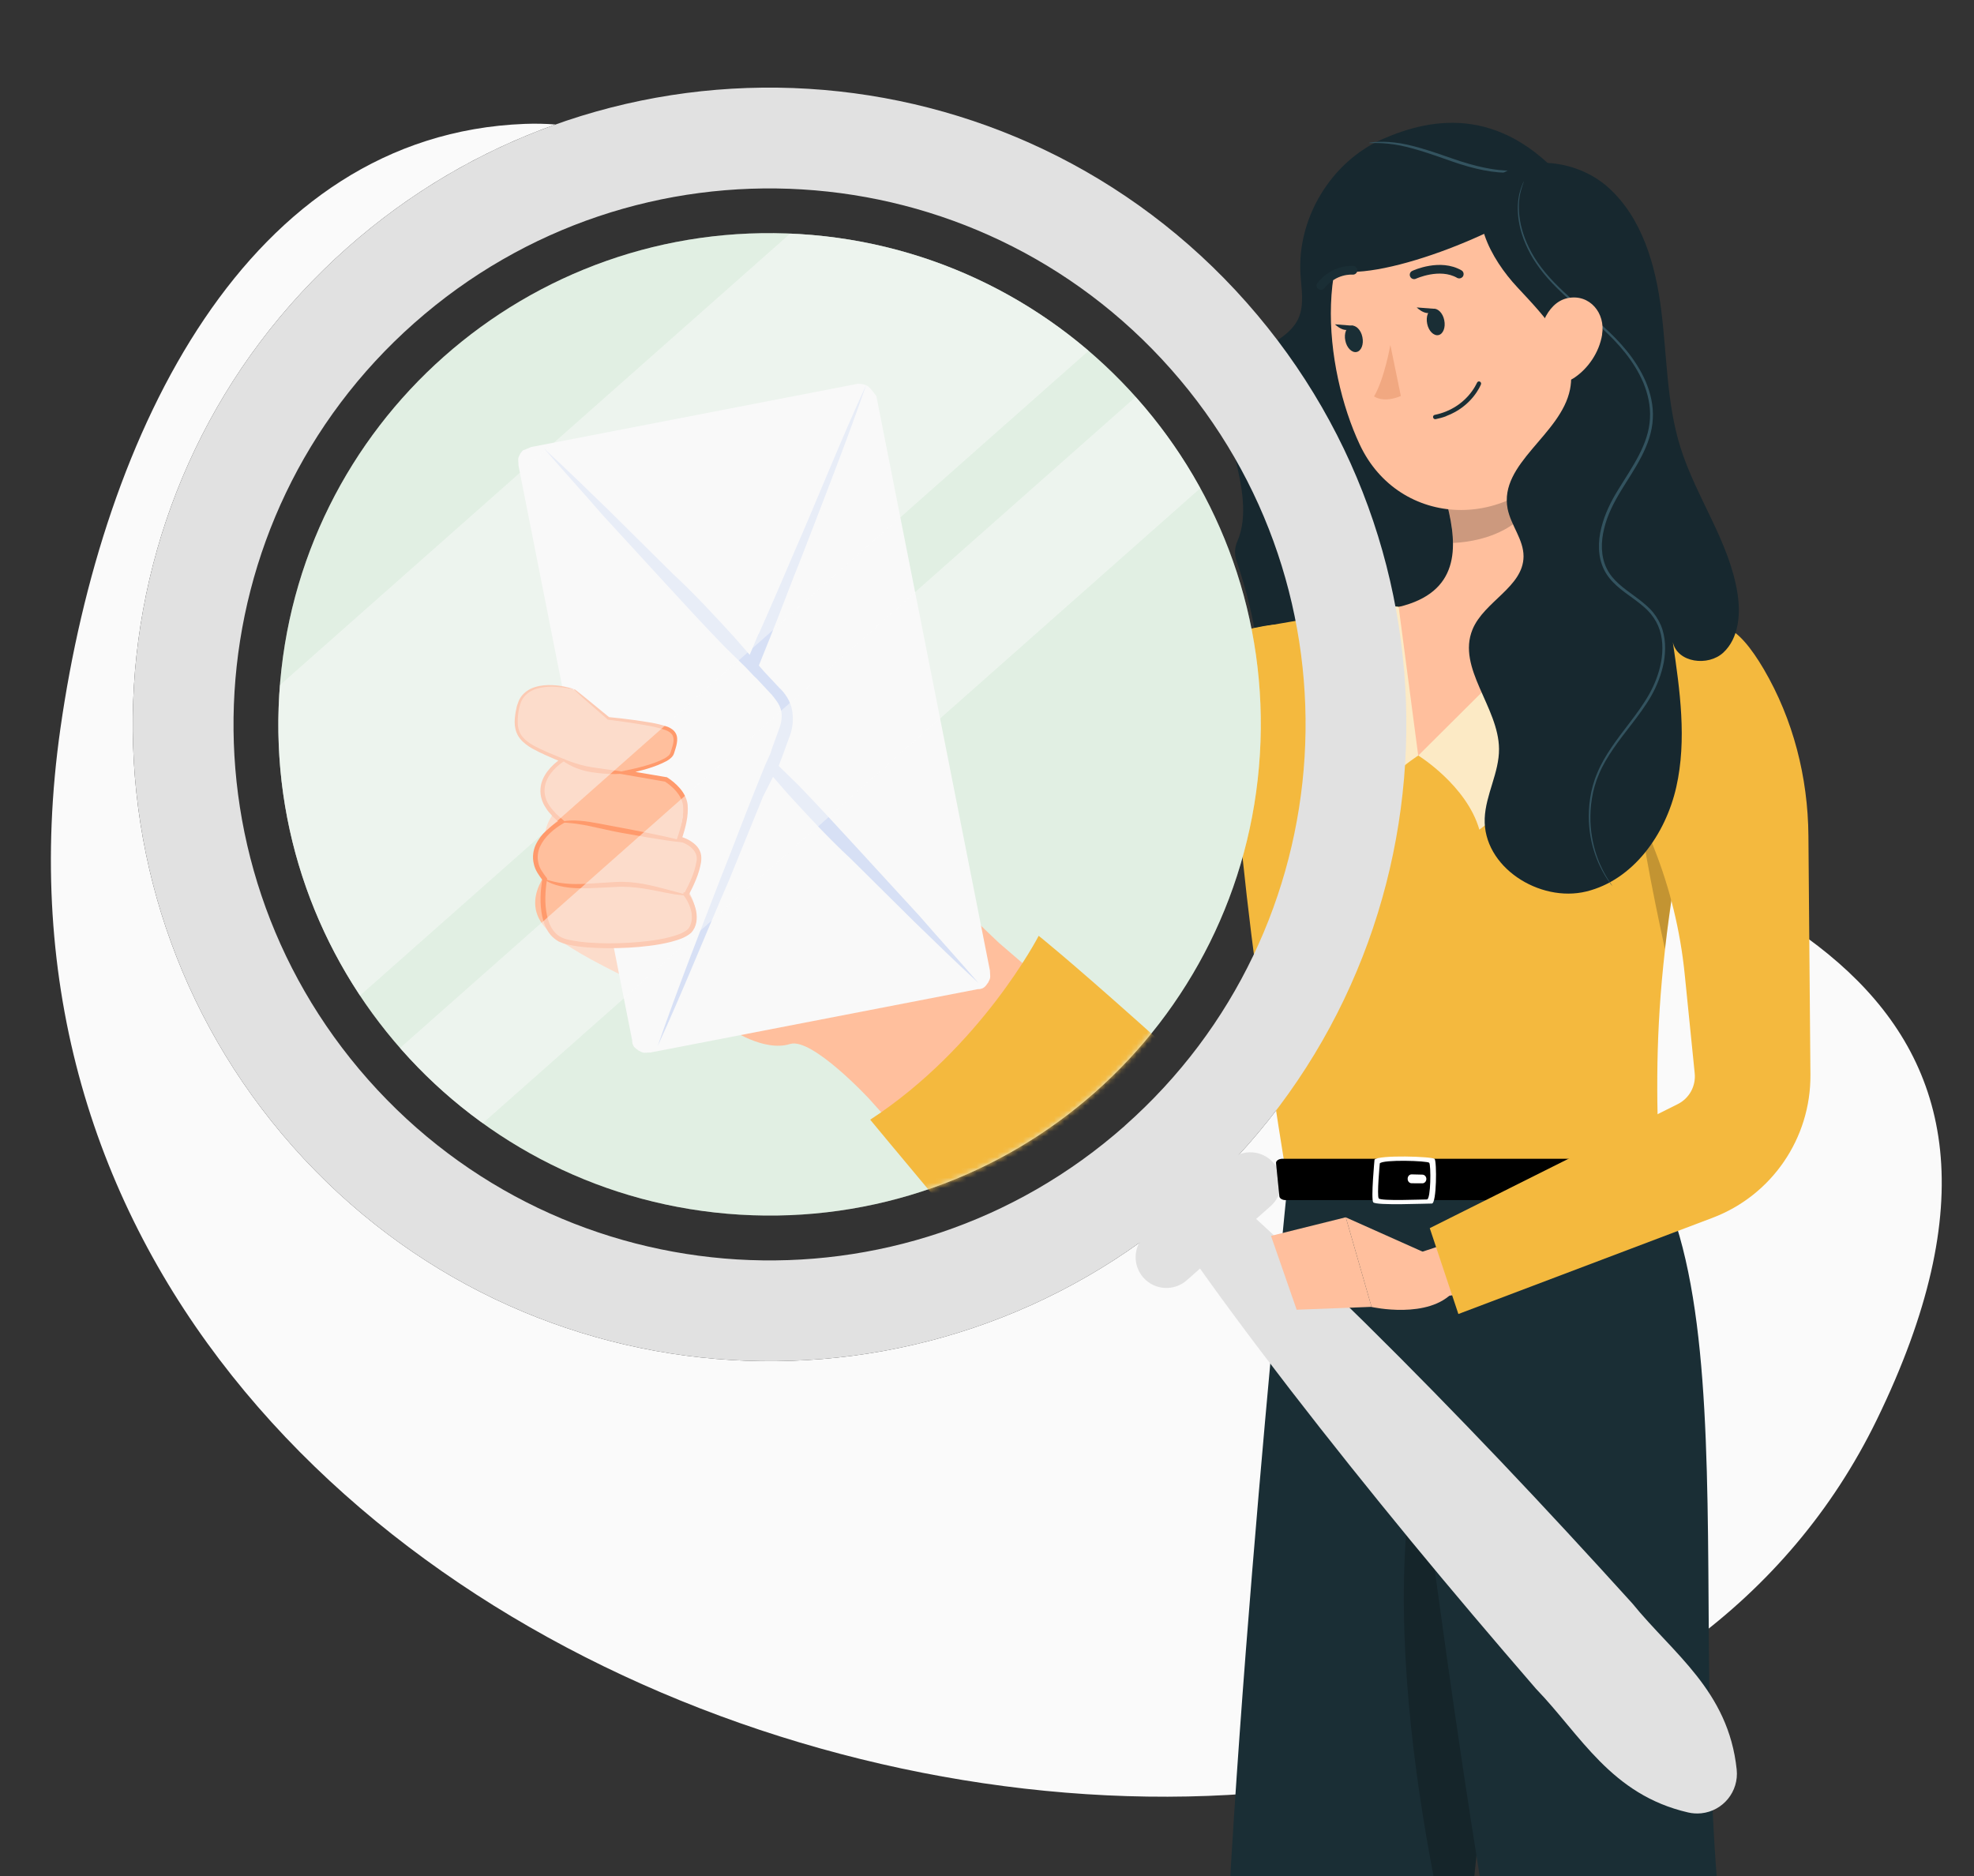
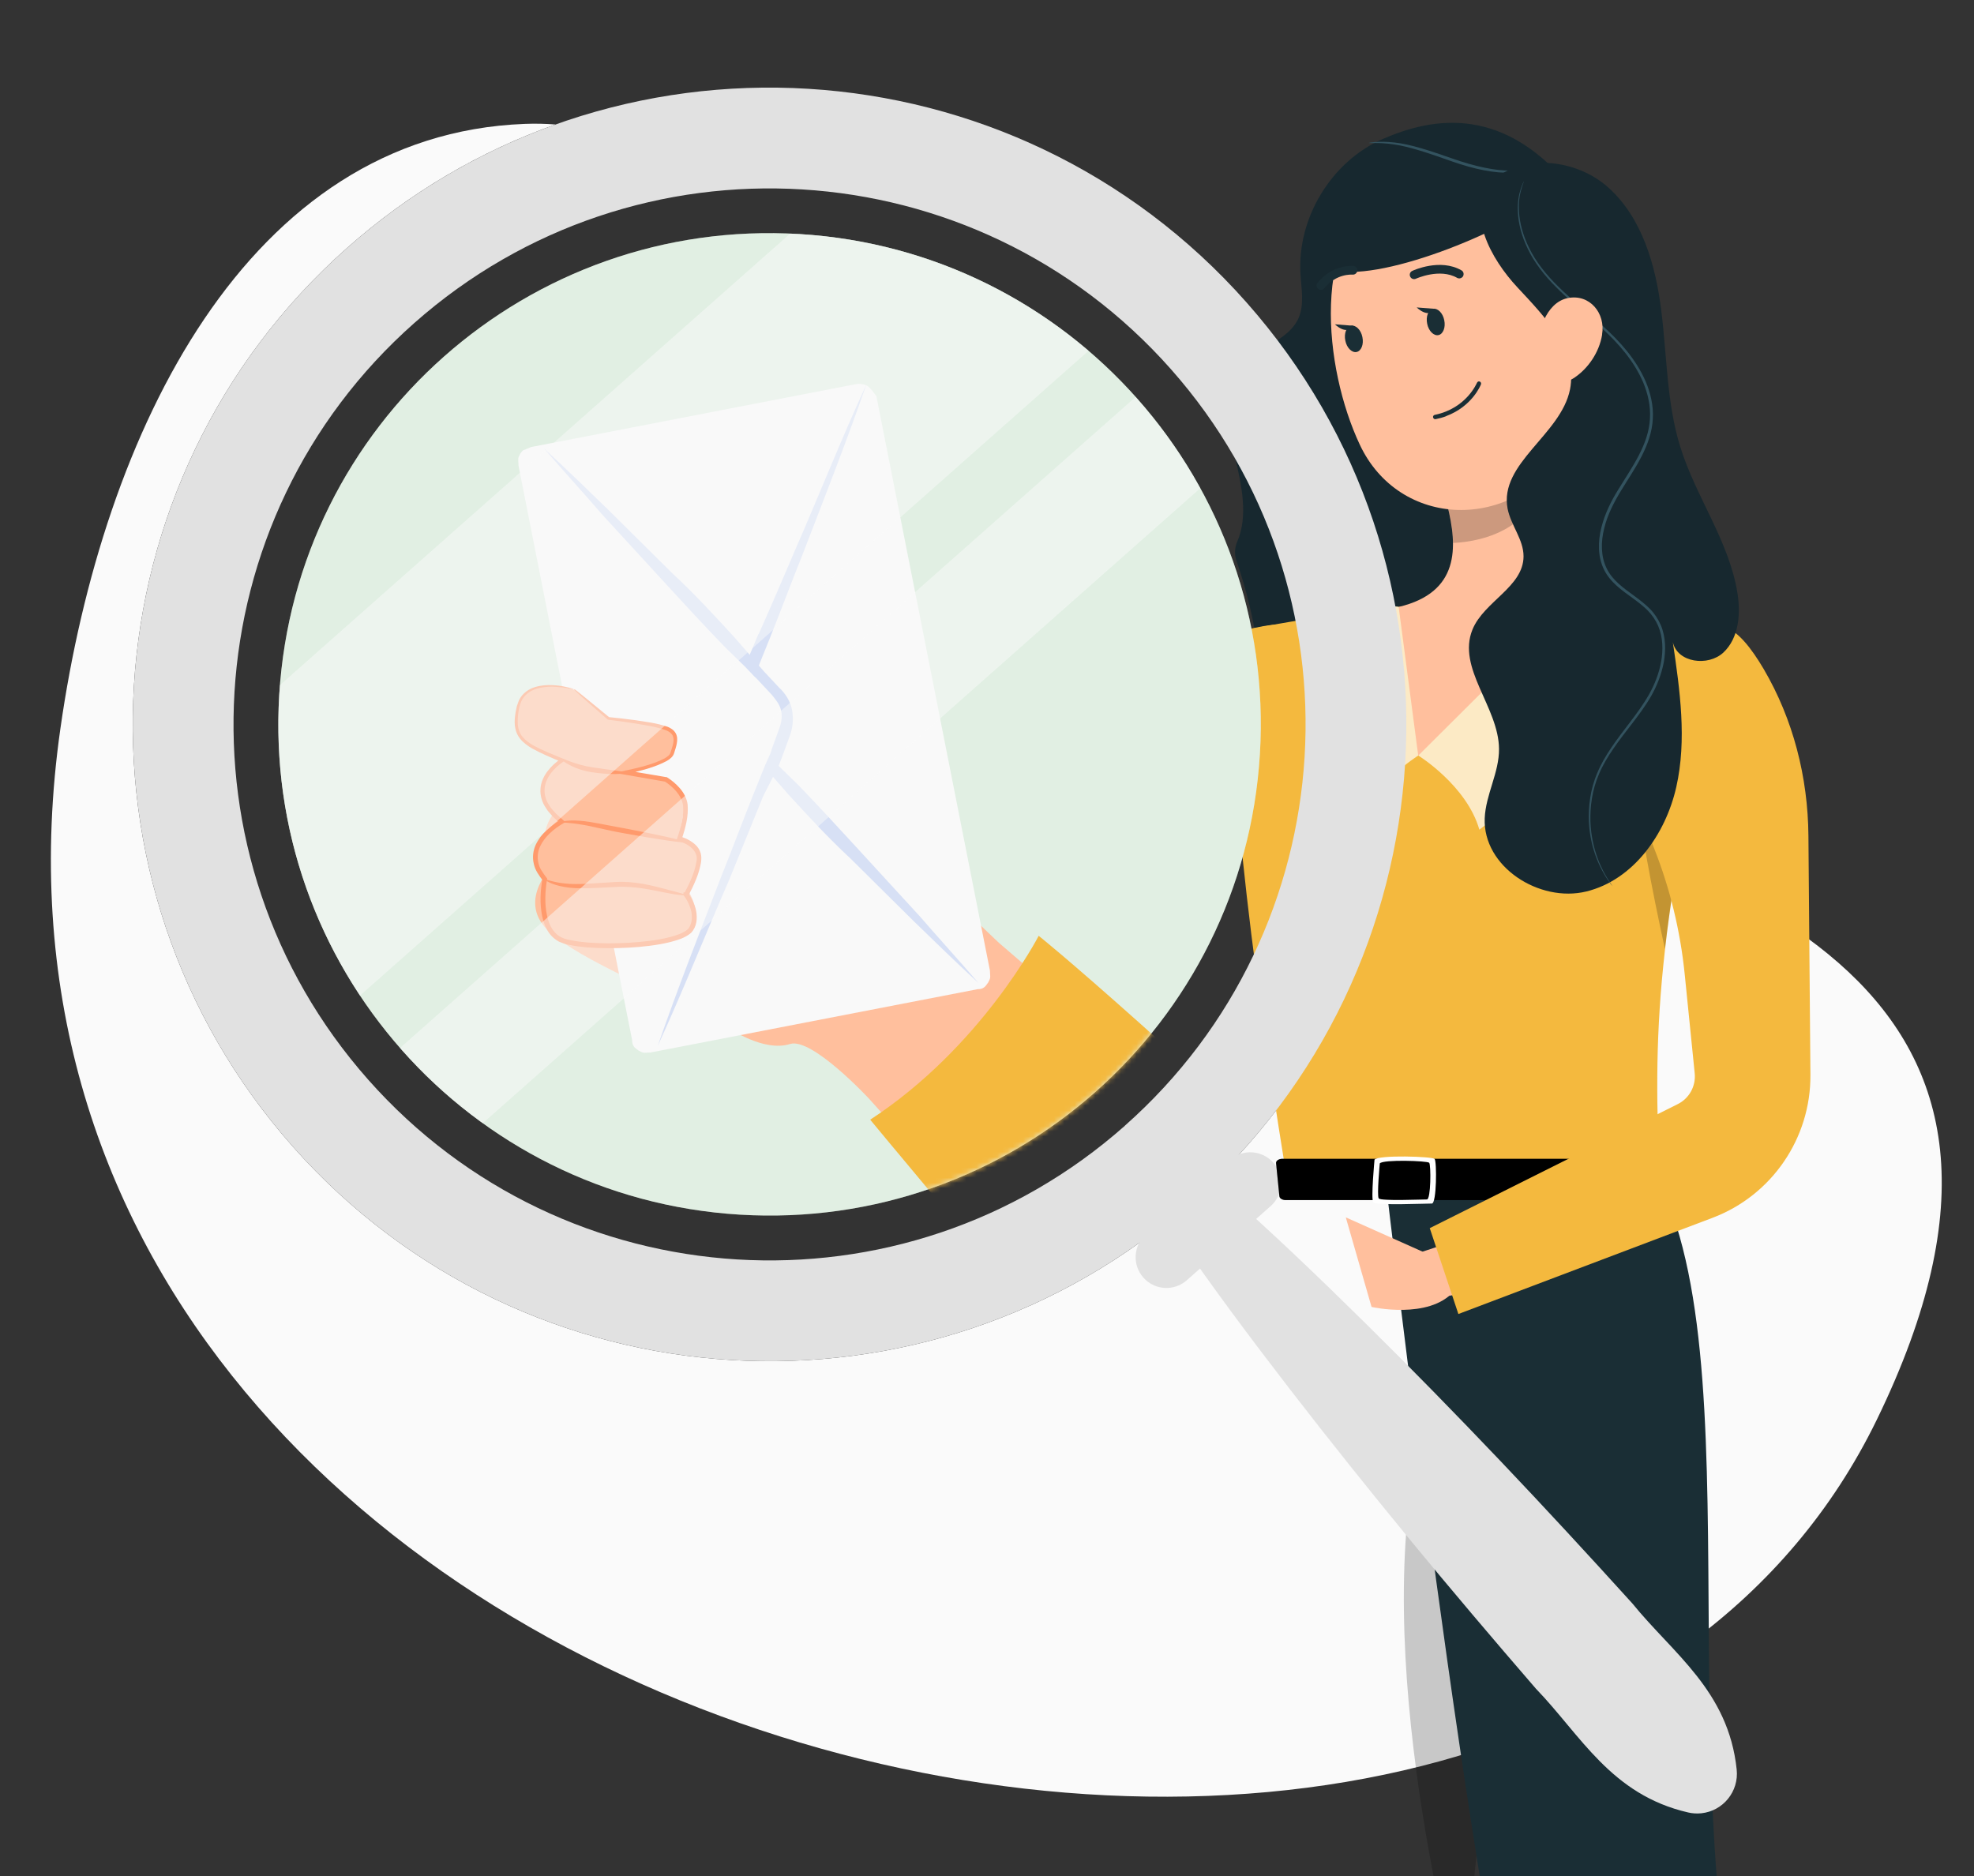
<svg xmlns="http://www.w3.org/2000/svg" width="383" height="364" viewBox="0 0 383 364" fill="none">
  <rect x="0" y="0" width="383" height="364" fill="#333333" stroke="none" />
  <g clip-path="url(#clip0_4009_5113)">
    <path fill-rule="evenodd" clip-rule="evenodd" d="M67.419 48.036C16.323 93.249 11.572 171.346 56.785 222.442C101.999 273.538 180.095 278.308 231.192 233.076C256.345 210.818 270.272 180.592 272.536 149.541C338.976 169.596 405.038 191.469 364.135 275.488C295 417.5 -16.885 341.967 11.722 141.339C19.938 83.716 47.983 26.122 101.78 24.04C103.857 23.96 105.853 24.001 107.774 24.156C93.328 29.305 79.605 37.248 67.419 48.036Z" fill="#FAFAFA" />
    <path d="M318.85 85.474L306.355 39.086C306.17 38.438 305.874 37.809 305.448 37.272C292.065 20.168 278.034 22.704 268.26 26.98C258.32 31.33 251.656 42.288 252.322 53.173C252.489 56.042 253.1 59.078 251.952 61.706C250.082 65.945 244.659 67.13 241.493 70.517C237.199 75.145 238.143 82.457 239.605 88.621C240.882 94.026 242.215 100.116 240.068 105.04C239.55 106.243 239.475 107.576 239.901 108.816C243.807 120.108 245.603 132.344 244.844 145.005C244.585 149.318 244.029 153.557 243.196 157.685C242.548 160.98 245.103 163.96 248.453 163.794C265.52 163.016 282.328 156.241 294.99 144.653C310.89 130.104 319.924 108.261 319.017 86.64C319.017 86.252 318.943 85.844 318.832 85.474H318.85Z" fill="#17282F" />
    <path d="M262.799 129.586C256.968 121.237 252.081 119.608 241.512 122.274C242.863 129.604 243.363 137.231 242.9 145.005C242.548 150.873 241.623 156.575 240.253 162.072L256.913 173.401C256.913 173.401 268.445 137.656 262.799 129.586Z" fill="#F4B93E" />
    <path d="M334.844 121.793C334.844 121.793 319.72 118.498 304.171 117.757C292.028 117.165 282.069 116.776 271.388 117.757C258.19 118.96 243.326 121.904 241.512 122.274C242.863 129.604 243.363 137.231 242.9 145.005C242.567 150.429 241.752 155.723 240.549 160.851C241.993 176.529 244.788 198.594 249.823 229.618H322.034C320.831 200.223 320.794 182.101 334.844 121.793Z" fill="#F4B93E" />
    <path opacity="0.3" d="M143.793 232.691C92.221 229.544 52.96 185.174 56.107 133.602C59.254 82.013 103.624 42.751 155.195 45.898C206.785 49.045 246.047 93.415 242.9 145.005C239.753 196.576 195.383 235.838 143.793 232.691Z" fill="#4DA557" />
    <path opacity="0.2" d="M328.883 145.672C322.349 147.301 316.778 138.357 317.5 151.5C317.926 159.386 320.5 172.5 323.034 184.137C324.181 174.03 326.125 162.294 329.198 147.264L328.865 145.672H328.883Z" fill="black" />
    <path d="M300.932 80.828C298.859 91.379 296.804 110.705 304.19 117.757C304.19 117.757 294.435 136.472 275.202 146.616C260.578 134.917 271.407 117.757 271.407 117.757C283.18 114.944 282.865 106.225 280.811 98.025L300.932 80.847V80.828Z" fill="#FFBF9D" />
    <path d="M275.183 146.597C275.183 146.597 284.568 152.391 287.03 160.98C297.211 153.52 311.057 132.732 311.613 120.312C311.687 118.794 310.391 117.572 308.873 117.553C305.911 117.516 304.171 117.739 304.171 117.739L275.183 146.597Z" fill="#FCEAC5" />
    <path d="M275.183 146.597C275.183 146.597 265.798 152.391 263.336 160.98C252.396 152.965 258.468 126.476 264.725 117.665C269.26 117.368 271.37 117.739 271.37 117.739L275.165 146.597H275.183Z" fill="#FCEAC5" />
    <path opacity="0.2" d="M299.136 94.897C299.321 91.564 299.692 88.307 300.154 85.382C299.525 84.604 298.692 83.901 298.007 83.346L280.829 98.025C281.44 100.487 281.884 102.986 281.921 105.355C289.011 104.966 295.804 102.245 299.173 94.897H299.136Z" fill="black" />
    <path d="M306.781 51.877C309.28 69.351 310.724 76.682 303.838 87.344C293.49 103.374 271.481 102.615 263.817 86.252C256.913 71.517 253.988 45.435 269.445 35.069C284.679 24.87 304.282 34.403 306.8 51.877H306.781Z" fill="#FFBF9D" />
    <path d="M296.748 30.922C276.201 23.537 259.523 33.644 256.061 47.434C253.488 57.652 276.59 51.395 291.824 43.473C294.009 45.694 304.301 35.347 296.748 30.922Z" fill="#17282F" />
    <path d="M266.927 27.554C267.76 27.48 269.001 27.48 270.5 27.646C273.536 27.942 277.516 29.257 281.829 30.775C286.142 32.292 290.214 33.181 293.194 33.089C296.175 33.051 297.933 32.292 297.952 32.404C297.952 32.422 297.544 32.644 296.73 32.885C295.915 33.144 294.712 33.385 293.194 33.477C290.14 33.681 285.975 32.829 281.644 31.293C277.312 29.756 273.406 28.424 270.426 28.017C267.464 27.572 265.613 27.85 265.595 27.739C265.595 27.702 266.057 27.609 266.89 27.535L266.927 27.554Z" fill="#33535F" />
-     <path d="M249.823 229.618C249.823 229.618 235.792 366.58 236.958 420.799C238.161 477.201 258.838 613.238 258.838 613.238H282.884C282.884 613.238 279.07 480.496 281.199 425.112C283.513 364.729 302.69 229.618 302.69 229.618H249.805H249.823Z" fill="#1A2E35" />
    <path opacity="0.2" d="M280.977 263.697C263.244 299.386 277.423 364.47 283.68 388.682C286.901 352.309 292.324 307.864 296.545 275.211C293.861 256.737 289.14 247.259 280.959 263.697H280.977Z" fill="black" />
    <path d="M268.908 229.618C268.908 229.618 285.272 372.004 297.618 417.726C312.279 472 377.419 573.865 377.419 573.865L399.872 564.702C399.872 564.702 355.854 450.009 344.636 421.409C320.701 360.379 341.193 269.435 322.071 229.618H268.926H268.908Z" fill="#1A2E35" />
    <path d="M67.419 48.036C16.323 93.249 11.572 171.346 56.785 222.442C101.999 273.538 180.095 278.308 231.192 233.076C282.288 187.862 287.058 109.766 241.844 58.67C196.631 7.574 118.516 2.803 67.419 48.036ZM218.238 218.445C175.231 256.512 109.503 252.496 71.436 209.489C33.368 166.462 37.365 100.735 80.373 62.686C123.399 24.618 189.127 28.615 227.194 71.642C265.262 114.649 261.246 180.377 218.22 218.445H218.238Z" fill="#E1E1E1" />
    <path d="M143.498 235.678C90.969 232.472 50.978 187.277 54.184 134.748C57.389 82.2 102.584 42.209 155.113 45.415C207.661 48.62 247.652 93.815 244.446 146.363C241.241 198.892 196.046 238.883 143.498 235.678Z" fill="#D6E9D8" />
    <path opacity="0.3" d="M143.498 235.678C90.969 232.472 50.978 187.277 54.184 134.748C57.389 82.2 102.584 42.209 155.113 45.415C207.661 48.62 247.652 93.815 244.446 146.363C241.241 198.892 196.046 238.883 143.498 235.678Z" fill="#FAFAFA" />
    <mask id="mask0_4009_5113" style="mask-type:luminance" maskUnits="userSpaceOnUse" x="54" y="45" width="191" height="191">
      <path d="M143.498 235.678C90.969 232.472 50.978 187.277 54.184 134.748C57.389 82.2 102.584 42.209 155.113 45.415C207.661 48.62 247.652 93.815 244.446 146.363C241.241 198.892 196.046 238.883 143.498 235.678Z" fill="white" />
    </mask>
    <g mask="url(#mask0_4009_5113)">
      <path d="M107.486 167.688C102.584 160.542 109.409 155.847 109.409 155.847C109.673 150.643 113.444 149.87 113.444 149.87L129.621 149.738C133.166 151.416 151.153 154.621 151.153 154.621C152.586 150.436 149.607 146.08 149.494 138.387C149.381 130.695 157.753 125.868 157.753 125.868C157.753 125.868 161.165 144.1 166.482 153.245C171.799 162.39 193.859 182.979 193.859 182.979L287.831 263.866L298.182 273.029C301.388 275.857 303.839 279.44 305.328 283.437L306.611 286.906C310.193 296.541 307.78 307.382 300.445 314.566C295.222 319.694 288.095 322.372 280.798 321.976L276.122 321.712C269.222 321.335 262.754 318.243 258.154 313.095L168.632 213.203C168.632 213.203 157.526 201.23 153.284 202.569C148.174 204.172 141.556 199.552 141.556 199.552C130.658 193.443 112.2 186.373 106.204 180.415C100.208 174.475 107.486 167.65 107.486 167.65V167.688Z" fill="#FFBF9D" />
      <path d="M170.027 76.846L192.068 188.315L192.125 189.484C192.143 189.955 191.917 190.2 191.71 190.672C191.484 190.917 191.276 191.388 190.824 191.652C190.371 191.916 190.126 191.916 189.674 191.935L126.265 204.209L125.096 204.266C124.625 204.285 124.38 204.058 123.908 203.851C123.663 203.625 123.192 203.417 122.928 202.965C122.664 202.512 122.664 202.267 122.645 201.815L100.604 90.346L100.547 89.177C100.528 88.705 100.755 88.46 100.962 87.989C101.188 87.744 101.396 87.272 101.867 87.253C102.32 87.008 102.565 86.99 103.017 86.744L166.426 74.47C167.123 74.432 168.066 74.64 168.556 75.073C169.046 75.526 169.537 76.205 170.046 76.883L170.027 76.846Z" fill="#F9F9F9" />
      <path opacity="0.2" d="M147.156 123.002L145.459 127.056L142.499 123.662C138.577 119.382 134.637 115.102 130.507 111.293L118.045 98.943C113.896 94.909 109.748 90.874 105.6 87.065C109.296 91.364 113.218 95.644 116.913 99.924L128.697 112.764C132.619 117.044 136.56 121.324 140.708 125.604L144.611 129.413L146.327 131.223L146.817 131.675L149.758 134.824C150.493 135.729 151.248 136.634 151.53 137.784C151.813 138.934 151.625 140.122 151.21 141.31L149.739 145.345L149.532 146.061L148.457 148.456L146.345 153.698C144.234 158.939 142.122 164.652 140.01 169.894C135.787 180.848 131.563 191.558 127.604 202.965C132.544 192.218 136.767 181.508 141.462 170.761L148.042 154.565L149.984 150.737L152.945 154.131C156.866 158.411 160.807 162.691 164.936 166.5L177.399 178.85C181.547 182.885 185.695 186.92 189.843 190.728C186.148 186.429 182.226 182.149 178.53 177.869L166.746 165.029C162.824 160.749 158.884 156.469 154.981 152.415L151.078 148.607L151.719 146.948L153.19 142.913C153.831 141.253 153.982 139.594 153.68 137.746C153.378 136.125 152.379 134.522 151.153 133.41L148.212 130.261L147.232 129.13L149.343 123.888C151.455 118.647 153.567 112.934 155.679 107.692C159.902 96.737 164.125 86.028 168.085 74.621C163.145 85.368 158.922 96.078 154.227 106.825C151.889 112.311 149.532 117.798 147.194 123.04L147.156 123.002Z" fill="#527FE8" />
      <path d="M111.408 133.844C111.408 133.844 101.961 130.902 100.528 137.162C99.096 143.403 101.471 144.478 109.051 147.608C109.051 147.608 100.491 152.849 108.957 159.505C108.957 159.505 100.095 164.237 105.657 170.648C105.657 170.648 103.621 180.999 109.541 182.696C115.461 184.393 132.054 183.432 134.184 180.189C136.315 176.946 133.449 172.722 133.449 172.722C133.449 172.722 135.881 168.725 135.579 166.198C135.278 163.672 131.827 162.22 131.827 162.22C131.827 162.22 132.713 157.148 132.864 155.791C133.015 154.433 129.188 151.284 129.188 151.284L121.288 149.927C121.288 149.927 129.772 148.286 130.375 146.269C130.998 144.251 131.884 142.272 129.074 141.291C126.265 140.311 118.044 139.444 118.044 139.444L111.389 133.825L111.408 133.844Z" fill="#FFBF9D" />
      <path d="M133.128 173.664C133.128 173.532 131.639 173.212 129.207 172.533C126.793 171.911 123.324 170.912 119.383 171.138C115.518 171.345 112.087 171.722 109.617 171.421C107.147 171.194 105.751 170.478 105.676 170.629C105.619 170.704 106.958 171.685 109.522 172.099C112.068 172.571 115.612 172.288 119.421 172.099C123.211 171.873 126.567 172.722 129.056 173.193C131.526 173.702 133.11 173.796 133.128 173.664Z" fill="#FF9A6C" />
      <path d="M132.789 163.37C132.845 163.106 127.547 161.918 120.986 160.692C117.724 160.127 114.764 159.41 112.539 159.259C110.314 159.071 108.938 159.391 108.975 159.504C108.975 159.655 110.333 159.58 112.464 159.938C114.594 160.24 117.517 161.051 120.816 161.635C127.378 162.842 132.732 163.634 132.789 163.37Z" fill="#FF9A6C" />
      <path d="M121.288 149.946C121.306 149.644 118.422 149.436 114.971 148.89C111.502 148.381 109.032 146.985 108.881 147.193C108.693 147.4 111.163 149.286 114.802 149.832C118.384 150.398 121.269 150.172 121.288 149.946Z" fill="#FF9A6C" />
      <path d="M111.389 133.824C111.389 133.824 111.521 133.975 111.804 134.239C112.124 134.541 112.539 134.899 113.048 135.37C114.217 136.389 115.839 137.803 117.913 139.613L117.95 139.65H118.026C119.553 139.839 121.288 140.065 123.192 140.367C125.077 140.706 127.246 140.951 129.301 141.724C129.791 141.932 130.244 142.234 130.489 142.667C130.715 143.101 130.734 143.648 130.621 144.213C130.508 144.779 130.3 145.363 130.112 145.967C129.98 146.495 129.527 146.796 128.98 147.136C126.755 148.305 124.003 148.946 121.212 149.549L119.251 149.964L121.231 150.303C123.72 150.737 126.378 151.208 129.131 151.68L128.98 151.623C130.583 152.679 132.242 154.282 132.525 156.261C132.714 158.298 132.11 160.541 131.394 162.634L131.243 163.087L131.714 163.219C133.581 163.728 135.636 165.161 135.108 167.273C134.769 169.347 133.769 171.439 132.732 173.4L133.505 173.325L133.43 173.231C133.43 173.231 133.392 173.193 133.411 173.212C133.392 173.4 133.449 172.797 133.411 173.702C131.997 173.928 132.959 173.702 132.676 173.777L132.808 173.947L133.072 174.343C133.241 174.607 133.392 174.89 133.524 175.173C133.807 175.738 134.014 176.342 134.146 176.945C134.26 177.548 134.278 178.189 134.165 178.774C134.033 179.358 133.807 179.981 133.43 180.32C132.544 181.093 131.167 181.508 129.885 181.847C128.565 182.187 127.208 182.413 125.832 182.583C123.211 182.903 120.59 183.035 118.026 183.035C115.461 183.016 112.878 182.884 110.484 182.375C109.258 182.149 108.24 181.659 107.524 180.754C106.788 179.886 106.373 178.755 106.128 177.624C105.638 175.324 105.77 172.91 106.128 170.666L106.166 170.459L106.034 170.289C105.355 169.384 104.639 168.46 104.45 167.386C104.205 166.349 104.337 165.255 104.771 164.275C105.657 162.333 107.448 160.843 109.202 159.806L109.692 159.504L109.258 159.109C108.787 158.675 108.278 158.279 107.825 157.826C107.448 157.336 106.939 156.921 106.656 156.393C105.94 155.413 105.6 154.244 105.657 153.113C105.808 150.831 107.542 148.984 109.258 147.815L109.805 147.437L109.202 147.192C107.184 146.363 105.261 145.609 103.564 144.685C102.735 144.213 101.961 143.666 101.415 143.007C100.849 142.347 100.566 141.536 100.472 140.706C100.359 139.085 100.623 137.388 101.132 136.106C101.716 134.805 102.885 134.032 103.998 133.673C106.298 132.976 108.24 133.296 109.484 133.447C110.126 133.542 110.597 133.636 110.917 133.692C111.238 133.768 111.408 133.787 111.408 133.768C111.408 133.768 111.257 133.692 110.936 133.579C110.616 133.485 110.144 133.353 109.503 133.221C108.862 133.089 108.07 132.976 107.128 132.938C106.185 132.9 105.073 132.938 103.866 133.296C102.678 133.636 101.358 134.465 100.679 135.898C100.547 136.257 100.415 136.634 100.283 137.011C100.208 137.388 100.114 137.784 100.038 138.18C99.925 138.991 99.793 139.839 99.888 140.744C99.982 141.649 100.302 142.592 100.924 143.346C101.547 144.119 102.357 144.704 103.225 145.213C104.978 146.193 106.901 146.985 108.919 147.833L108.862 147.211C107.882 147.852 107.015 148.625 106.26 149.606C105.525 150.567 104.941 151.755 104.865 153.075C104.771 154.376 105.186 155.752 105.959 156.827C106.279 157.43 106.788 157.864 107.203 158.392C107.674 158.863 108.202 159.297 108.711 159.75L108.768 159.071C106.864 160.202 104.997 161.692 103.941 163.916C103.432 165.029 103.262 166.349 103.564 167.574C103.809 168.838 104.582 169.875 105.336 170.874L105.242 170.497C104.846 172.872 104.695 175.324 105.204 177.812C105.468 179.038 105.921 180.301 106.788 181.357C107.222 181.885 107.769 182.3 108.353 182.658C108.994 182.941 109.616 183.186 110.258 183.299C112.803 183.846 115.386 183.959 118.007 183.978C120.628 183.978 123.267 183.865 125.945 183.525C127.359 183.356 128.754 183.111 130.112 182.771C131.469 182.394 132.864 182.036 134.071 181.018C135.24 179.792 135.315 178.171 135.07 176.757C134.92 176.04 134.674 175.38 134.373 174.739C134.222 174.419 134.052 174.117 133.864 173.815L133.562 173.382L133.392 173.155L133.355 173.118C133.072 173.174 134.014 172.948 132.6 173.174C132.563 174.079 132.619 173.476 132.6 173.664V173.702L132.676 173.777L132.77 173.891L133.223 174.437L133.543 173.815C134.618 171.741 135.617 169.667 136.013 167.348C136.089 166.764 136.126 166.141 135.938 165.5C135.749 164.878 135.391 164.35 134.957 163.935C134.071 163.106 133.034 162.615 131.94 162.295L132.261 162.879C132.977 160.655 133.619 158.449 133.411 156.073C133.241 154.866 132.657 153.81 131.922 152.962C131.186 152.113 130.357 151.416 129.433 150.831L129.376 150.794H129.301C126.548 150.322 123.89 149.87 121.401 149.455V150.209C124.267 149.568 126.982 148.927 129.376 147.645C129.942 147.324 130.621 146.815 130.809 146.08C130.998 145.477 131.205 144.873 131.318 144.232C131.431 143.61 131.45 142.875 131.092 142.252C130.734 141.63 130.149 141.291 129.603 141.046C127.34 140.254 125.247 140.065 123.324 139.745C121.401 139.481 119.666 139.292 118.12 139.141L118.233 139.198C116.103 137.444 114.424 136.087 113.218 135.088C112.69 134.654 112.256 134.315 111.917 134.051C111.615 133.824 111.464 133.711 111.445 133.73L111.389 133.824Z" fill="#FF9A6C" />
      <path d="M201.514 181.602C201.514 181.602 190.409 203.172 168.839 217.257C168.839 217.257 246.992 311.832 261.717 321.655C276.556 331.573 320.261 328.424 310.306 290.884C308.062 282.418 303.273 274.839 296.919 268.805C221.991 197.685 201.533 181.583 201.533 181.583L201.514 181.602Z" fill="#F4B93E" />
    </g>
    <g opacity="0.5">
      <path d="M155.113 45.415C154.509 45.377 153.925 45.339 153.322 45.32L54.316 132.938C54.259 133.542 54.221 134.145 54.184 134.748C52.883 156.224 58.803 176.493 69.852 193.16L211.206 68.059C196.009 55.068 176.607 46.716 155.113 45.415Z" fill="#FAFAFA" />
      <path d="M220.35 77.015L77.62 203.342C82.371 208.791 87.764 213.693 93.665 217.936L232.87 94.739C229.382 88.347 225.158 82.427 220.331 77.034L220.35 77.015Z" fill="#FAFAFA" />
    </g>
    <path d="M246.539 234.019L230.268 248.405C227.798 250.592 224.027 250.366 221.84 247.896C219.653 245.426 219.879 241.655 222.349 239.468L238.62 225.082C241.09 222.895 244.861 223.121 247.048 225.591C249.236 228.061 249.009 231.832 246.539 234.019Z" fill="#E1E1E1" />
    <path d="M237.439 230.882C246.905 239.211 255.962 247.905 264.889 256.715C273.815 265.525 282.567 274.495 291.202 283.567C299.823 292.639 308.313 301.843 316.715 311.119C324.593 320.846 335.354 328.054 336.956 343.344C337.408 347.597 334.32 351.397 330.083 351.834C329.224 351.922 328.335 351.863 327.535 351.674C312.55 348.223 306.711 336.675 298.017 327.676C289.833 318.21 281.737 308.672 273.771 299.003C265.821 289.334 257.986 279.548 250.327 269.631C242.667 259.7 235.138 249.652 228.018 239.241C226.037 236.343 226.78 232.411 229.678 230.43C232.124 228.756 235.313 229.033 237.439 230.911V230.882Z" fill="#E1E1E1" />
    <path d="M280.218 62.132C280.514 63.539 279.996 64.835 279.089 65.02C278.182 65.205 277.182 64.224 276.905 62.817C276.609 61.41 277.127 60.114 278.034 59.929C278.941 59.744 279.94 60.725 280.218 62.132Z" fill="#1A2E35" />
    <path d="M264.336 65.408C264.632 66.815 264.114 68.111 263.207 68.296C262.3 68.481 261.3 67.5 261.022 66.093C260.726 64.686 261.245 63.391 262.152 63.206C263.059 63.02 264.058 64.001 264.336 65.408Z" fill="#1A2E35" />
    <path d="M262.577 63.205L259.005 62.928C259.005 62.928 261.281 65.205 262.577 63.205Z" fill="#1A2E35" />
-     <path d="M269.76 66.926C269.76 66.926 268.63 73.461 266.594 76.922C268.797 78.273 271.796 76.83 271.796 76.83L269.76 66.926Z" fill="#F1A881" />
    <path d="M280.588 80.754C279.959 80.995 279.293 81.18 278.552 81.328C278.33 81.383 278.108 81.235 278.052 80.995C277.997 80.772 278.145 80.532 278.386 80.495C284.55 79.218 286.53 74.312 286.567 74.275C286.66 74.053 286.901 73.942 287.104 74.034C287.326 74.127 287.419 74.368 287.345 74.571C287.271 74.775 285.605 78.866 280.588 80.735V80.754Z" fill="#1A2E35" />
    <path d="M283.698 53.802C283.439 54.043 283.032 54.098 282.717 53.913C279.33 51.97 274.776 54.061 274.72 54.08C274.295 54.283 273.795 54.08 273.61 53.673C273.406 53.247 273.591 52.747 274.017 52.562C274.239 52.451 279.422 50.081 283.55 52.451C283.957 52.673 284.087 53.191 283.865 53.599C283.828 53.673 283.754 53.747 283.698 53.802Z" fill="#1A2E35" />
    <path d="M256.58 56.19C256.302 56.282 256.006 56.245 255.765 56.06C255.395 55.764 255.339 55.246 255.636 54.876C258.56 51.247 262.429 51.599 262.596 51.599C263.058 51.655 263.392 52.062 263.355 52.525C263.299 52.987 262.892 53.321 262.429 53.284C262.281 53.284 259.264 53.043 256.95 55.931C256.857 56.06 256.728 56.134 256.58 56.19Z" fill="#1A2E35" />
    <path d="M278.441 59.929L274.869 59.652C274.869 59.652 277.145 61.929 278.441 59.929Z" fill="#1A2E35" />
    <path d="M323.126 225.38L324.977 231.84C325.237 232.34 324.644 232.858 323.793 232.858H249.472C248.824 232.858 248.287 232.543 248.231 232.136L247.583 225.676C247.546 225.231 248.102 224.843 248.824 224.843H321.942C322.478 224.843 322.96 225.065 323.126 225.38Z" fill="black" />
    <path opacity="0.2" d="M323.126 225.38L324.977 231.84C325.237 232.34 324.644 232.858 323.793 232.858H249.472C248.824 232.858 248.287 232.543 248.231 232.136L247.583 225.676C247.546 225.231 248.102 224.843 248.824 224.843H321.942C322.478 224.843 322.96 225.065 323.126 225.38Z" fill="black" />
    <path d="M278.344 224.863C277.896 224.393 267.501 224.054 266.688 225.005C266.688 225.005 265.974 232.59 266.433 233.274C266.893 233.958 276.878 233.506 277.813 233.524C278.748 233.542 278.792 225.333 278.344 224.863ZM276.856 232.733C276.087 232.715 267.877 233.09 267.501 232.524C267.125 231.959 267.711 225.731 267.711 225.731C268.381 224.946 276.922 225.226 277.293 225.612C277.664 225.999 277.625 232.75 276.856 232.733Z" fill="white" />
-     <path d="M275.989 227.916L273.899 227.866C273.499 227.86 273.161 228.181 273.122 228.619V228.656C273.071 229.15 273.421 229.582 273.877 229.588L275.973 229.6C276.412 229.6 276.761 229.199 276.744 228.718C276.722 228.28 276.395 227.928 275.995 227.922L275.989 227.916Z" fill="white" />
-     <path d="M313.056 233.561H315.019C315.407 233.561 315.703 233.358 315.685 233.117L314.759 224.713C314.741 224.472 314.389 224.269 314 224.269H312.038C311.65 224.269 311.353 224.472 311.372 224.713L312.297 233.117C312.316 233.358 312.668 233.561 313.056 233.561Z" fill="#F4B93E" />
    <path opacity="0.4" d="M313.056 233.561H315.019C315.407 233.561 315.703 233.358 315.685 233.117L314.759 224.713C314.741 224.472 314.389 224.269 314 224.269H312.038C311.65 224.269 311.353 224.472 311.372 224.713L312.297 233.117C312.316 233.358 312.668 233.561 313.056 233.561Z" fill="white" />
    <path d="M278.645 244.038L261.115 236.208L266.113 253.59C266.113 253.59 277.256 256.107 282.088 250.536L278.645 244.057V244.038Z" fill="#FFBF9D" />
    <path d="M343.266 143.21C344.081 149.3 344.71 155.408 345.432 161.517L347.302 179.861C347.949 185.97 348.449 192.097 349.023 198.224L349.801 207.405L349.986 209.701C350.004 209.923 350.078 210.885 350.097 211.552C350.115 212.274 350.06 212.977 350.004 213.681C349.708 216.513 348.727 219.049 347.561 221.122C345.154 225.287 342.174 227.897 339.286 230.174C336.38 232.395 333.418 234.191 330.457 235.764C324.496 238.855 318.536 241.28 312.483 243.298C306.448 245.334 300.377 247.056 294.305 248.592C288.178 250.017 282.125 251.369 275.831 252.35L273.832 243.576C279.496 241.725 285.327 239.781 290.936 237.634C296.6 235.56 302.209 233.339 307.614 230.896C313.001 228.415 318.314 225.861 323.034 222.843C325.403 221.363 327.625 219.789 329.494 218.16C331.345 216.55 332.826 214.754 333.381 213.495C333.678 212.866 333.733 212.459 333.715 212.218C333.678 212.163 333.715 212.107 333.678 212.052C333.641 211.941 333.678 212.126 333.604 211.589L333.27 209.312L331.956 200.186C331.142 194.096 330.235 188.006 329.494 181.897L327.18 163.59C326.514 157.482 325.736 151.373 325.163 145.246L343.229 143.191L343.266 143.21Z" fill="#FFBF9D" />
    <path d="M334.844 121.792C337.25 122.533 339.823 125.791 342.193 129.808C347.931 139.6 350.782 150.818 350.874 162.165L351.263 208.534C351.356 220.863 343.766 231.951 332.252 236.301L282.958 254.96L277.405 238.3L325.514 214.236C327.754 213.125 329.068 210.737 328.809 208.238L326.866 188.987C326.014 180.583 324.015 172.346 320.887 164.479C317.481 155.908 313.704 144.339 315.5 138.822C318.665 129.086 326.588 119.275 334.844 121.792Z" fill="#F4B93E" />
-     <path d="M246.602 239.799L251.582 254.127L266.113 253.571L261.115 236.19L246.602 239.799Z" fill="#FFBF9D" />
    <path d="M288.196 36.569C293.694 29.572 305.3 30.404 311.946 36.291C318.591 42.196 321.238 51.433 322.33 60.3C323.441 69.148 323.367 78.255 326.033 86.77C329.068 96.507 335.566 105.114 337.121 115.203C337.75 119.22 337.343 123.829 334.381 126.606C331.419 129.382 325.44 128.586 324.57 124.606C325.94 133.936 327.31 143.506 325.237 152.706C323.163 161.906 316.87 170.754 307.781 172.975C298.692 175.197 287.696 168.199 288.067 158.777C288.252 154.187 290.88 149.911 290.843 145.32C290.788 137.212 282.624 129.641 285.697 122.144C287.937 116.684 295.564 113.889 295.601 107.965C295.619 104.689 293.139 101.931 292.509 98.71C290.825 89.898 302.838 84.382 304.615 75.571C306.133 67.982 299.71 61.447 294.453 55.801C289.177 50.174 284.457 41.363 289.14 35.217" fill="#17282F" />
    <path d="M312.594 171.624C312.427 171.401 312.186 171.087 311.89 170.661C311.316 169.772 310.502 168.44 309.78 166.57C309.058 164.701 308.41 162.294 308.281 159.425C308.17 156.574 308.503 153.242 309.928 149.929C311.316 146.578 313.741 143.431 316.277 140.118C317.536 138.452 318.832 136.712 319.924 134.787C321.016 132.862 321.868 130.715 322.293 128.419C322.701 126.142 322.664 123.662 321.719 121.441C321.238 120.33 320.553 119.33 319.683 118.442C318.813 117.572 317.814 116.813 316.777 116.054C314.741 114.573 312.427 113.018 311.205 110.501C309.984 108.02 310.021 105.077 310.687 102.411C311.353 99.727 312.575 97.247 313.982 94.989C315.37 92.712 316.833 90.564 317.999 88.288C319.165 86.029 320.016 83.641 320.128 81.198C320.276 78.773 319.72 76.385 318.832 74.238C316.981 69.925 313.908 66.537 310.854 63.742C307.762 60.928 304.689 58.504 302.172 55.968C299.618 53.469 297.637 50.84 296.415 48.249C295.156 45.676 294.601 43.232 294.508 41.214C294.397 39.197 294.731 37.642 295.064 36.642C295.397 35.643 295.675 35.161 295.675 35.161C295.712 35.161 295.471 35.68 295.175 36.679C294.879 37.679 294.583 39.215 294.731 41.214C294.86 43.195 295.434 45.602 296.693 48.119C297.914 50.655 299.895 53.228 302.45 55.708C304.986 58.207 308.058 60.614 311.168 63.428C314.26 66.241 317.406 69.647 319.313 74.053C320.239 76.255 320.831 78.718 320.683 81.235C320.572 83.771 319.683 86.251 318.499 88.547C316.166 93.156 312.501 97.247 311.242 102.559C310.594 105.151 310.576 107.946 311.724 110.279C312.853 112.629 315.074 114.147 317.11 115.647C318.147 116.406 319.165 117.183 320.072 118.09C320.979 118.997 321.701 120.089 322.219 121.255C323.219 123.606 323.219 126.198 322.812 128.53C322.349 130.881 321.479 133.084 320.368 135.046C319.239 137.008 317.925 138.748 316.647 140.414C314.093 143.728 311.668 146.819 310.28 150.095C308.854 153.353 308.503 156.63 308.577 159.425C308.688 162.257 309.28 164.645 309.965 166.496C310.65 168.366 311.427 169.717 311.983 170.605C312.26 171.031 312.483 171.346 312.649 171.605C312.797 171.827 312.871 171.938 312.871 171.957C312.871 171.957 312.779 171.864 312.612 171.642L312.594 171.624Z" fill="#33535F" />
    <path d="M310.854 64.909C310.261 68.518 308.04 71.517 305.56 73.22C301.839 75.793 298.507 72.813 298.322 68.537C298.155 64.687 299.877 58.708 304.19 57.838C308.447 56.986 311.539 60.781 310.835 64.909H310.854Z" fill="#FFBF9D" />
  </g>
  <defs>
    <clipPath id="clip0_4009_5113">
      <rect width="383" height="364" fill="white" transform="matrix(-1 0 0 1 383 0)" />
    </clipPath>
  </defs>
</svg>